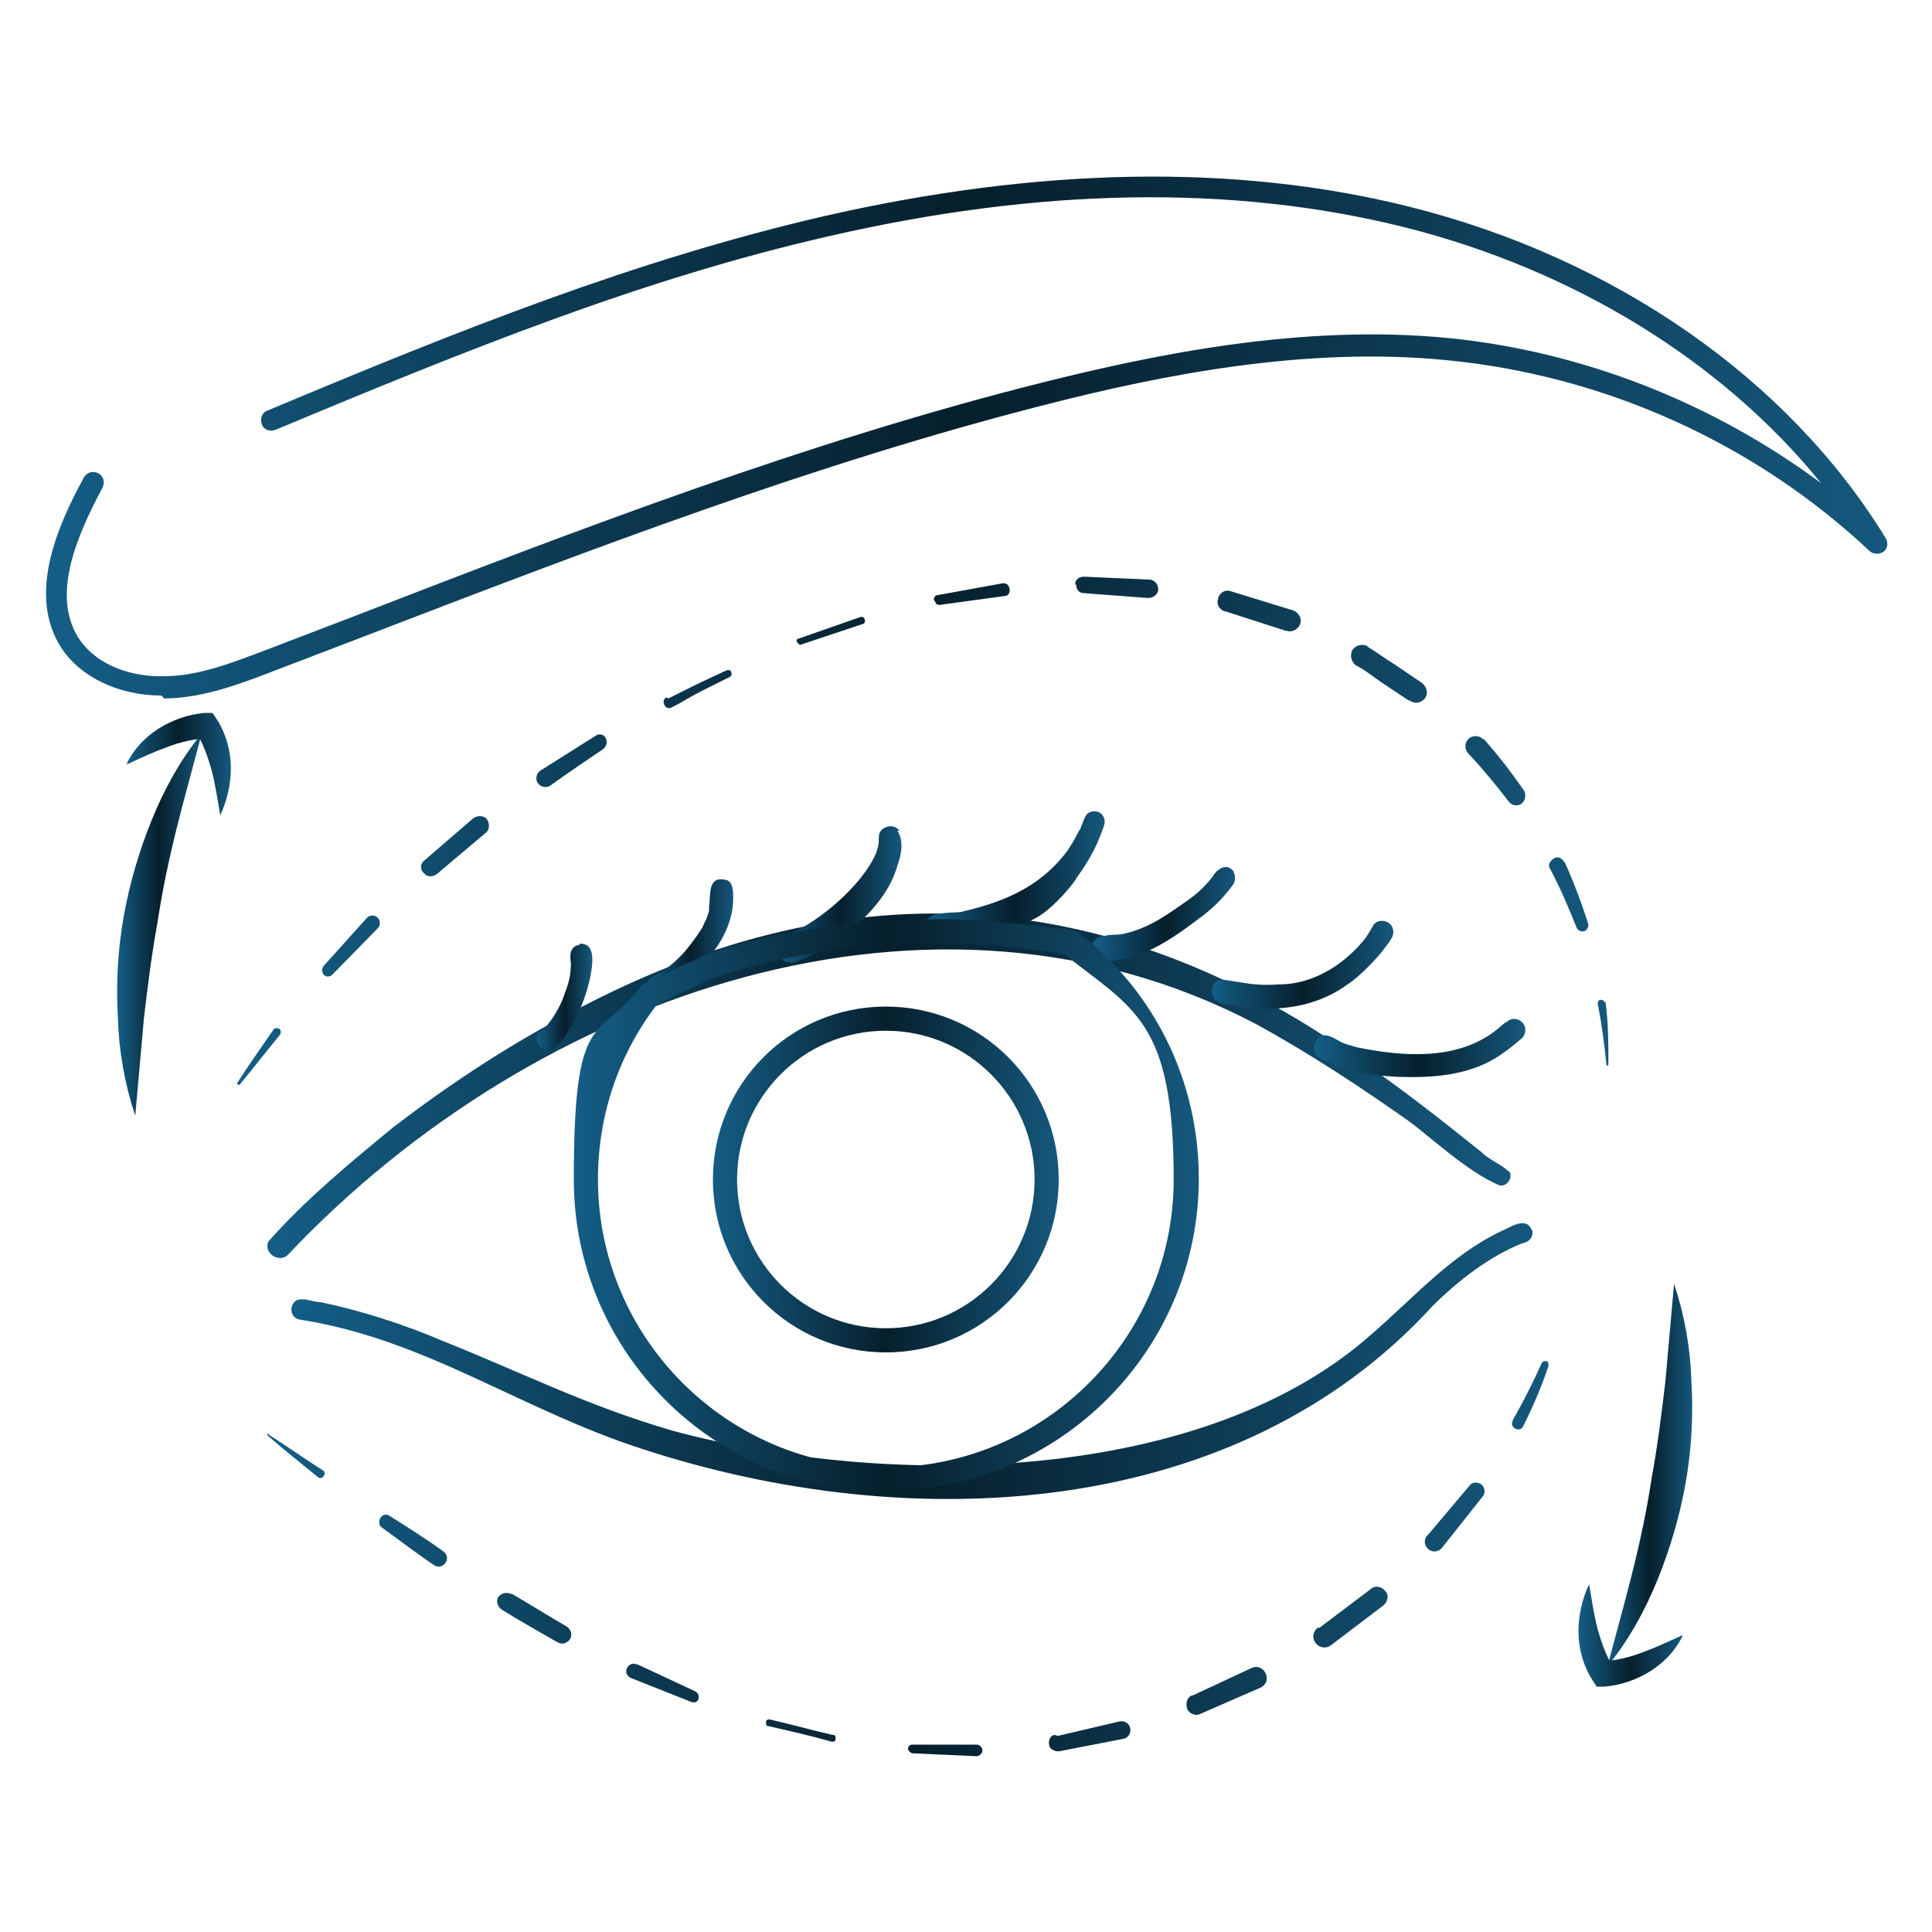
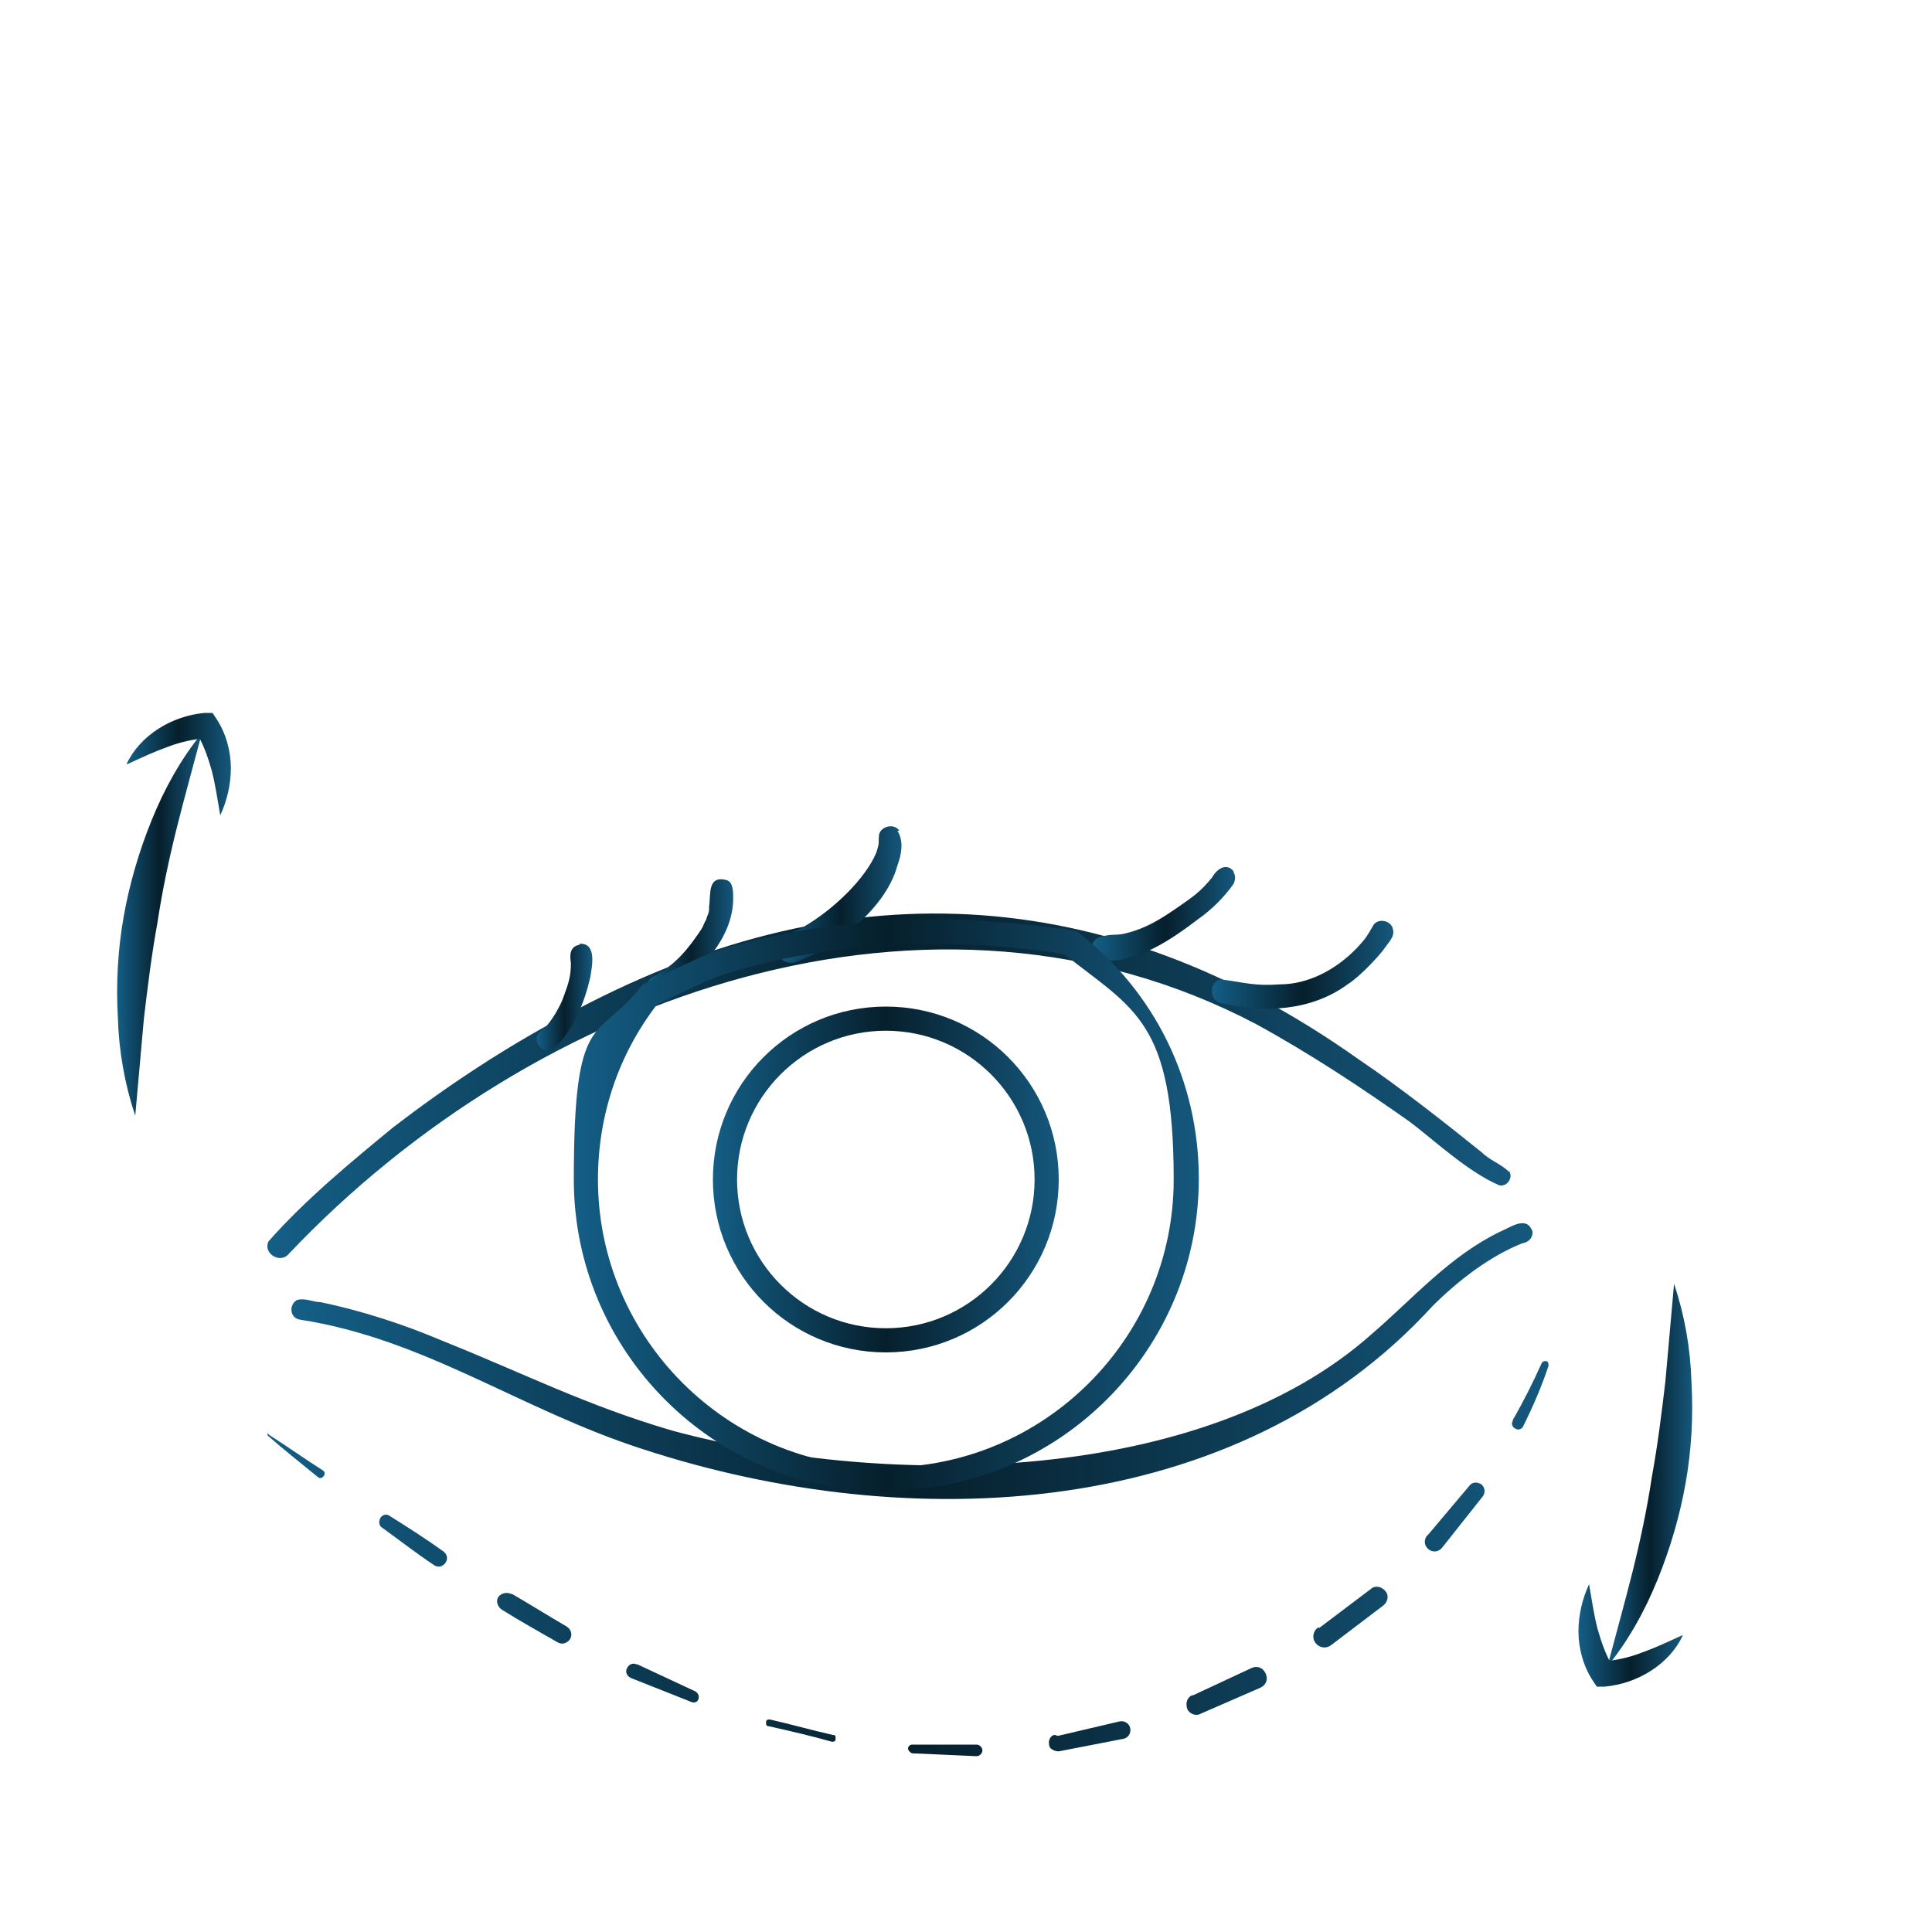
<svg xmlns="http://www.w3.org/2000/svg" xmlns:xlink="http://www.w3.org/1999/xlink" id="Design" viewBox="0 0 200 200">
  <defs>
    <linearGradient id="linear-gradient" x1="4.8" y1="45.1" x2="195.2" y2="45.1" gradientUnits="userSpaceOnUse">
      <stop offset="0" stop-color="#145e86" />
      <stop offset=".5" stop-color="#061f2c" />
      <stop offset="1" stop-color="#15587d" />
    </linearGradient>
    <linearGradient id="linear-gradient-2" x1="12.1" y1="95.7" x2="20.9" y2="95.7" xlink:href="#linear-gradient" />
    <linearGradient id="linear-gradient-3" x1="13.1" y1="79.1" x2="23.9" y2="79.1" xlink:href="#linear-gradient" />
    <linearGradient id="linear-gradient-4" x1="166.4" y1="152.7" x2="175.2" y2="152.7" xlink:href="#linear-gradient" />
    <linearGradient id="linear-gradient-5" x1="163.4" y1="169.4" x2="174.2" y2="169.4" xlink:href="#linear-gradient" />
    <linearGradient id="linear-gradient-6" x1="27.7" y1="112.4" x2="156.4" y2="112.4" xlink:href="#linear-gradient" />
    <linearGradient id="linear-gradient-7" x1="80.5" y1="92.6" x2="93.5" y2="92.6" xlink:href="#linear-gradient" />
    <linearGradient id="linear-gradient-8" x1="95.7" y1="90.9" x2="114.3" y2="90.9" xlink:href="#linear-gradient" />
    <linearGradient id="linear-gradient-9" x1="113.2" y1="94.6" x2="128" y2="94.6" xlink:href="#linear-gradient" />
    <linearGradient id="linear-gradient-10" x1="125.4" y1="99.9" x2="144.3" y2="99.9" xlink:href="#linear-gradient" />
    <linearGradient id="linear-gradient-11" x1="136" y1="108.6" x2="157.9" y2="108.6" xlink:href="#linear-gradient" />
    <linearGradient id="linear-gradient-12" x1="67" y1="97.2" x2="76" y2="97.2" xlink:href="#linear-gradient" />
    <linearGradient id="linear-gradient-13" x1="55.6" y1="103.3" x2="61.3" y2="103.3" xlink:href="#linear-gradient" />
    <linearGradient id="linear-gradient-14" x1="30.2" y1="140.9" x2="158.7" y2="140.9" xlink:href="#linear-gradient" />
    <linearGradient id="linear-gradient-15" x1="59.3" y1="124.8" x2="124" y2="124.8" xlink:href="#linear-gradient" />
    <linearGradient id="linear-gradient-16" x1="73.7" y1="122.1" x2="109.6" y2="122.1" xlink:href="#linear-gradient" />
    <linearGradient id="linear-gradient-17" x1="24.5" y1="86" x2="166.5" y2="86" xlink:href="#linear-gradient" />
    <linearGradient id="linear-gradient-18" x1="27.6" y1="161.4" x2="160.4" y2="161.4" xlink:href="#linear-gradient" />
  </defs>
-   <path d="m16.7,72c-4.4,0-8.4-1.9-10.4-5-3.4-5.4-.5-12.3,2.4-17.6.3-.5.9-.7,1.5-.4.5.3.7.9.4,1.5-2.6,4.9-5.3,11-2.5,15.5,2,3.1,5.9,4.1,8.9,4,3.6,0,7.3-1.5,10.5-2.7,3.1-1.2,6.3-2.4,9.4-3.6,23-8.9,46.7-18,71-24.1,11.6-2.9,26.9-6.1,42.1-4.6,13.9,1.4,27.3,6.7,38.5,15-10.2-12.6-25.6-22.1-43.2-26.5-17.7-4.4-37.7-4.1-59.7,1-19.2,4.4-37.2,11.7-57.1,20-.6.2-1.2,0-1.4-.6-.2-.5,0-1.2.6-1.4,20-8.4,38.1-15.6,57.5-20.1,22.3-5.1,42.7-5.5,60.7-1,21.2,5.3,39.2,17.8,49.3,34.3.3.5.2,1.1-.2,1.4-.4.3-1,.3-1.4,0-11.9-11.2-27.4-18.2-43.7-19.8-14.8-1.5-29.9,1.6-41.3,4.5-24.1,6.1-47.8,15.2-70.7,24-3.1,1.2-6.3,2.4-9.4,3.6-3.4,1.3-7.2,2.8-11.2,2.9-.1,0-.2,0-.3,0Z" fill="url(#linear-gradient)" />
  <path d="m14,115.5c-1.1-3.3-1.7-6.7-1.8-10.2-.2-3.5,0-7,.6-10.4.6-3.4,1.6-6.8,2.9-10,1.3-3.2,3-6.3,5.2-9-.9,3.4-1.8,6.6-2.6,9.8-.8,3.2-1.5,6.5-2,9.8-.6,3.3-1,6.5-1.4,9.9-.3,3.3-.6,6.7-.9,10.1Z" fill="url(#linear-gradient-2)" />
  <path d="m13.1,79.1c1.4-3,4.7-5,8.1-5.3h.8c0,0,.4.6.4.6,1,1.5,1.5,3.4,1.5,5.1,0,1.7-.4,3.4-1.1,4.9-.3-1.7-.5-3.2-.9-4.7-.4-1.4-.9-2.8-1.6-3.9l1.2.6c-1.4.1-2.8.4-4.1.9-1.4.5-2.7,1.1-4.2,1.8Z" fill="url(#linear-gradient-3)" />
  <path d="m173.3,132.9c1.1,3.3,1.7,6.7,1.8,10.2.2,3.5,0,7-.6,10.4-.6,3.4-1.6,6.8-2.9,10-1.3,3.2-3,6.3-5.2,9,.9-3.4,1.8-6.6,2.6-9.8.8-3.2,1.5-6.5,2-9.8.6-3.3,1-6.5,1.4-9.9.3-3.3.6-6.7.9-10.1Z" fill="url(#linear-gradient-4)" />
  <path d="m174.2,169.3c-1.4,3-4.7,5-8.1,5.3h-.8c0,0-.4-.6-.4-.6-1-1.5-1.5-3.4-1.5-5.1,0-1.7.4-3.4,1.1-4.9.3,1.7.5,3.2.9,4.7.4,1.4.9,2.8,1.6,3.9l-1.2-.6c1.4-.1,2.8-.4,4.1-.9,1.4-.5,2.7-1.1,4.2-1.8Z" fill="url(#linear-gradient-5)" />
  <path d="m156.2,121.3c-.8-.8-2-1.2-2.8-2-3.6-2.9-8.4-6.7-12.7-9.6-26.2-18.6-53.9-20-82.3-4.5-6.2,3.3-12.1,7.2-17.7,11.5-4.5,3.7-9.1,7.5-12.9,11.8-.6,1.2,1.1,2.3,2,1.4,25.8-27.3,66.9-41.4,100.2-23.9,5.5,3,10.8,6.5,15.9,10.1,2.3,1.7,6,5.2,9.3,6.6.8.2,1.5-.8,1-1.5Z" fill="url(#linear-gradient-6)" />
  <path d="m93.1,86c-.5-.8-1.9-.5-2.1.4-.1.9.1.7-.3,1.9-1.1,2.6-4.3,5.8-7.6,7.7-.9.6-2.3.7-2.7,1.8-.4,1.2,1.1,2.3,2.2,1.7,3.2-1.1,9-5.1,10.3-9.9.4-1.1.7-2.5,0-3.6Z" fill="url(#linear-gradient-7)" />
-   <path d="m114.2,84.5c-.3-.6-1.2-.7-1.7-.2-.3.4-.4.9-.6,1.3,0,.1-.1.3-.2.4-.4.8-.8,1.5-1.3,2.2-2.3,3-5.4,4.9-10.5,6.1-1,.3-1.4,0-3.2.4-1.6.6-1,3.1.6,3,3.5,0,6.9-1.1,10-2.7,1.9-1.1,3.9-3.6,4.2-4.2,1.1-1.5,2-3.1,2.6-4.8.2-.5.4-1,.1-1.5Z" fill="url(#linear-gradient-8)" />
  <path d="m127.7,90.2c-.7-.9-1.7-.3-2.2.6-1.2,1.5-2.1,2.1-3.4,3-2,1.4-3.5,2.3-5.5,2.8-1.1.3-1.3,0-2.8.4-1.3.5-.9,2.6.5,2.5,3.7,0,6.9-2.2,9.8-4.4,1.4-1,2.6-2.2,3.6-3.6.2-.4.2-.9,0-1.2Z" fill="url(#linear-gradient-9)" />
  <path d="m144.2,96.2c-.2-1-1.7-1.2-2.1-.3-.7,1.2-.7,1.2-1.6,2.2-2.3,2.4-5.2,3.8-8,3.8-2.6.2-3.7-.2-6-.5-1.3,0-1.4,2.1-.2,2.4,4.4,1.1,9.4.9,13.2-1.9,1.3-.8,3.4-3.1,3.8-3.7.4-.6,1.1-1.2.9-2Z" fill="url(#linear-gradient-10)" />
-   <path d="m155.9,105.8c-.4.3-.7.6-1.1.9,0,0,0,0,0,0-4,3.1-9.6,2.7-14.4,1.7-.6-.2-1.2-.3-1.7-.6-.4-.2-.8-.5-1.3-.6-1.3-.3-1.9,1.7-.8,2.3,2.9,1.6,6.3,2,9.6,2,2.9,0,6-.4,8.5-1.9,1-.6,1.9-1.3,2.7-2,.3-.2.5-.6.5-1,0-1-1.3-1.5-1.9-.8Z" fill="url(#linear-gradient-11)" />
-   <path d="m75.2,91.1c-2-.5-1.6,1.5-1.8,2.8,0,0,0,.2,0,.3,0,.3-.2.6-.3,1-.2.3-.3.7-.5,1-1.4,2.1-2.7,3.7-5,4.9-1.4.8-.1,3,1.2,2.1,2.1-1,3.6-2.8,5-4.6,1.2-1.6,2.1-3.5,2.1-5.6,0-.7,0-1.7-.7-1.9Z" fill="url(#linear-gradient-12)" />
+   <path d="m75.2,91.1c-2-.5-1.6,1.5-1.8,2.8,0,0,0,.2,0,.3,0,.3-.2.6-.3,1-.2.3-.3.7-.5,1-1.4,2.1-2.7,3.7-5,4.9-1.4.8-.1,3,1.2,2.1,2.1-1,3.6-2.8,5-4.6,1.2-1.6,2.1-3.5,2.1-5.6,0-.7,0-1.7-.7-1.9" fill="url(#linear-gradient-12)" />
  <path d="m60,97.8c-1.3.2-.9,1.7-.9,1.9,0,1.3-.2,2-.8,3.6-.2.6-1.3,2.8-2.4,3.5-1.1,1,.6,2.7,1.6,1.6,1.9-1.9,3-4.6,3.6-7.2.2-1.2.7-3.6-1.1-3.5Z" fill="url(#linear-gradient-13)" />
  <path d="m158.6,127.4c-.6-1.6-2.3-.3-3.3.1-5.2,2.5-9,6.9-13.3,10.6-17.4,15.5-49.8,16.1-72.4,10-8.9-2.6-15.3-5.9-23.8-9.3-4-1.7-8.3-3.1-12.6-4-.8,0-1.7-.5-2.5-.2-.8.5-.7,1.8.3,2,13,2,22.8,9.3,35.5,13.4,27.8,9.1,61.5,7.4,81.8-14.8,2.7-2.7,6-5.2,9.3-6.5.7-.1,1.2-.7,1-1.4Z" fill="url(#linear-gradient-14)" />
  <path d="m91.7,154.4c-17.8,0-32.3-14.5-32.3-32.3s2.4-14.2,6.9-19.9c.1-.2.3-.3.5-.4.9-.4,1.8-.8,2.7-1.3,1.7-.8,3.5-1.7,5.4-2.3,4.4-1.3,9-2.2,13.7-2.6,4.9-.5,9.6-.6,14-.2,2.6.2,4.8.4,6.9.7.5,0,1,.1,1.5.2.2,0,.4.1.6.2,8,6.2,12.5,15.5,12.5,25.5,0,17.8-14.5,32.3-32.3,32.3Zm-23.7-50.4c-4,5.2-6.1,11.5-6.1,18.1,0,16.4,13.4,29.8,29.8,29.8s29.8-13.4,29.8-29.8-4.1-17.6-11.3-23.3c-.3,0-.7-.1-1-.2-2-.3-4.3-.5-6.8-.7-4.3-.3-8.8-.2-13.6.2-4.6.4-9,1.3-13.3,2.6-1.7.5-3.3,1.3-5,2.1-.8.4-1.7.8-2.5,1.2Z" fill="url(#linear-gradient-15)" />
  <path d="m91.7,140c-9.9,0-17.9-8-17.9-17.9s8-17.9,17.9-17.9,17.9,8,17.9,17.9-8,17.9-17.9,17.9Zm0-33.3c-8.5,0-15.4,6.9-15.4,15.4s6.9,15.4,15.4,15.4,15.4-6.9,15.4-15.4-6.9-15.4-15.4-15.4Z" fill="url(#linear-gradient-16)" />
-   <path d="m24.5,112.2c1.2-1.9,2.5-3.7,3.8-5.6.1-.2.4-.2.6-.1.2.1.2.4.1.6,0,0,0,0,0,0h0c-1.4,1.7-2.8,3.5-4.2,5.2,0,0-.1,0-.2,0,0,0,0,0,0-.1Zm9-11.3c.3.3.7.2.9,0h0s4.7-4.8,4.7-4.8h0s0,0,0,0c.3-.3.3-.8,0-1.1-.3-.3-.8-.3-1.1,0l-4.5,5c-.2.3-.2.6,0,.9Zm10.4-10.5c.3.4.9.4,1.3.1h0s5.1-4.3,5.1-4.3h0s0,0,0,0c.4-.3.4-1,.1-1.4-.3-.4-1-.4-1.4-.1l-5.1,4.4c-.4.3-.4.9-.1,1.2Zm12-10.6c-.4.3-.5.9-.2,1.3.3.4.9.5,1.3.2h0c1.8-1.3,3.6-2.5,5.5-3.8h0c.3-.3.4-.7.2-1.1-.2-.4-.7-.5-1.1-.2-1.9,1.2-3.8,2.4-5.7,3.6,0,0,0,0,0,0Zm13.1-7.6c-.3.1-.4.5-.2.8.1.3.5.4.8.2h0c1-.5,1.9-1.1,2.9-1.6l3-1.5h0c.2-.1.3-.3.2-.5,0-.2-.3-.3-.5-.2l-3,1.4c-1,.5-2,1-3,1.5,0,0,0,0,0,0Zm13.6-5.7c0,.2.2.3.4.2h0s6.3-2.1,6.3-2.1h0s0,0,0,0c.2,0,.3-.3.2-.5,0-.2-.3-.3-.5-.2l-6.3,2.2c-.2,0-.3.2-.2.4Zm14.2-4.3c0,.3.3.5.6.4h0s6.6-.9,6.6-.9h0s0,0,0,0c.4,0,.6-.4.5-.8s-.4-.6-.8-.5l-6.6,1.2c-.3,0-.5.3-.4.6Zm14.6-1.7c0,.5.3.9.8.9h0s6.6.5,6.6.5h.1s0,0,0,0c.5,0,1-.4,1-.9,0-.5-.4-1-.9-1l-6.8-.3c-.5,0-.9.3-.9.8Zm14.7,1.5c-.2.5.1,1.1.7,1.3h.1s6.2,2,6.2,2h.1s0,0,0,0c.6.2,1.2-.2,1.4-.7.2-.6-.2-1.2-.7-1.4l-6.5-2c-.5-.2-1.1.1-1.3.7Zm15.5,4.9c-.6-.3-1.3-.1-1.6.4s-.1,1.3.4,1.6c1,.5,1.8,1.2,2.7,1.8l2.7,1.8h.1c.5.4,1.2.3,1.6-.2.4-.5.2-1.2-.3-1.6l-2.8-1.9c-1-.6-1.9-1.3-2.9-1.9h0Zm11.9,9.6c-.4-.4-1.1-.4-1.5,0s-.4,1.1,0,1.5c1.5,1.6,2.9,3.3,4.2,5,.3.4.9.5,1.3.2.4-.3.5-.9.3-1.3-1.3-1.9-2.7-3.7-4.2-5.4,0,0,0,0,0,0Zm8.4,12.7c-.2-.4-.7-.6-1.1-.3s-.6.7-.3,1.1c1,1.9,1.9,4,2.7,6,.1.3.5.5.8.4.3-.1.5-.5.4-.8-.7-2.2-1.5-4.3-2.4-6.3,0,0,0,0,0,0Zm4.2,14.6c0-.2-.2-.3-.4-.3-.2,0-.3.2-.3.4.4,2.1.7,4.2.9,6.4,0,0,0,0,.1,0,0,0,.1,0,.1-.1,0-2.2,0-4.3-.3-6.5,0,0,0,0,0,0Z" fill="url(#linear-gradient-17)" />
  <path d="m27.8,148.5c1.9,1.2,3.7,2.5,5.6,3.7.2.1.3.4.1.6-.1.2-.4.3-.6.1,0,0,0,0,0,0-1.7-1.4-3.5-2.8-5.2-4.3,0,0,0-.1,0-.2,0,0,0,0,.1,0Zm12.5,8.4c-.3-.2-.7-.1-.9.2-.2.3-.2.8.1,1,1.8,1.3,3.6,2.7,5.4,3.9,0,0,0,0,0,0,.4.3.9.2,1.2-.2.3-.4.2-.9-.2-1.2h0c-1.8-1.3-3.7-2.5-5.6-3.7h0Zm12.6,8.1c-.4-.2-1-.1-1.3.3-.3.4-.1,1,.3,1.3,1.9,1.2,3.9,2.3,5.8,3.4.5.3,1,.1,1.3-.3.3-.5.1-1-.3-1.3h0c-1.9-1.1-3.8-2.3-5.7-3.4h0Zm13,7.3s0,0,0,0c-.4-.2-.8,0-1,.4-.2.4,0,.8.4,1l6.3,2.5c.3.1.6,0,.7-.3.1-.3,0-.6-.3-.8h0s-6-2.8-6-2.8h0Zm13.8,5.7s0,0,0,0c-.2,0-.4,0-.4.3,0,.2,0,.4.3.4,2.2.5,4.4,1,6.5,1.6,0,0,0,0,0,0,.2,0,.4,0,.4-.3s0-.4-.3-.4h0c-2.2-.5-4.3-1.1-6.5-1.6h0Zm14.7,2.6c-.2,0-.4.2-.4.4,0,.2.2.4.4.5l6.7.3s0,0,0,0c.3,0,.6-.3.6-.6,0-.3-.3-.6-.6-.6h0s-6.6,0-6.6,0h0Zm14.8-1c-.4,0-.7.5-.6,1,0,.4.5.7,1,.7l6.7-1.3s0,0,0,0c.5-.1.8-.6.7-1.1-.1-.5-.6-.8-1.1-.7h0s-6.4,1.5-6.4,1.5h0Zm14.2-4.1c-.5.2-.7.8-.5,1.4.2.5.9.8,1.4.5l6.2-2.7s0,0,0,0c.6-.3.8-.9.5-1.5-.3-.6-.9-.8-1.5-.5h0s-6,2.8-6,2.8h0Zm13-7s0,0,0,0c-.5.4-.6,1.1-.2,1.6s1.1.6,1.6.2l5.4-4.1c.5-.4.6-1.1.2-1.5-.4-.5-1.1-.6-1.5-.2h0c0,0-5.3,4-5.3,4h0Zm11.3-9.5s0,0,0,0c-.3.4-.3,1,.2,1.4.4.3,1,.3,1.4-.2l4.2-5.3c.3-.4.2-.9-.1-1.2-.4-.3-.9-.3-1.2,0h0c0,0-4.3,5.1-4.3,5.1h0Zm8.9-11.9c-.2.3,0,.7.3.8.3.2.7,0,.8-.3,1-2,1.9-4.1,2.6-6.2,0-.2,0-.4-.2-.5-.2,0-.4,0-.5.2-.9,2-1.9,4-3,5.9,0,0,0,0,0,0Z" fill="url(#linear-gradient-18)" />
</svg>